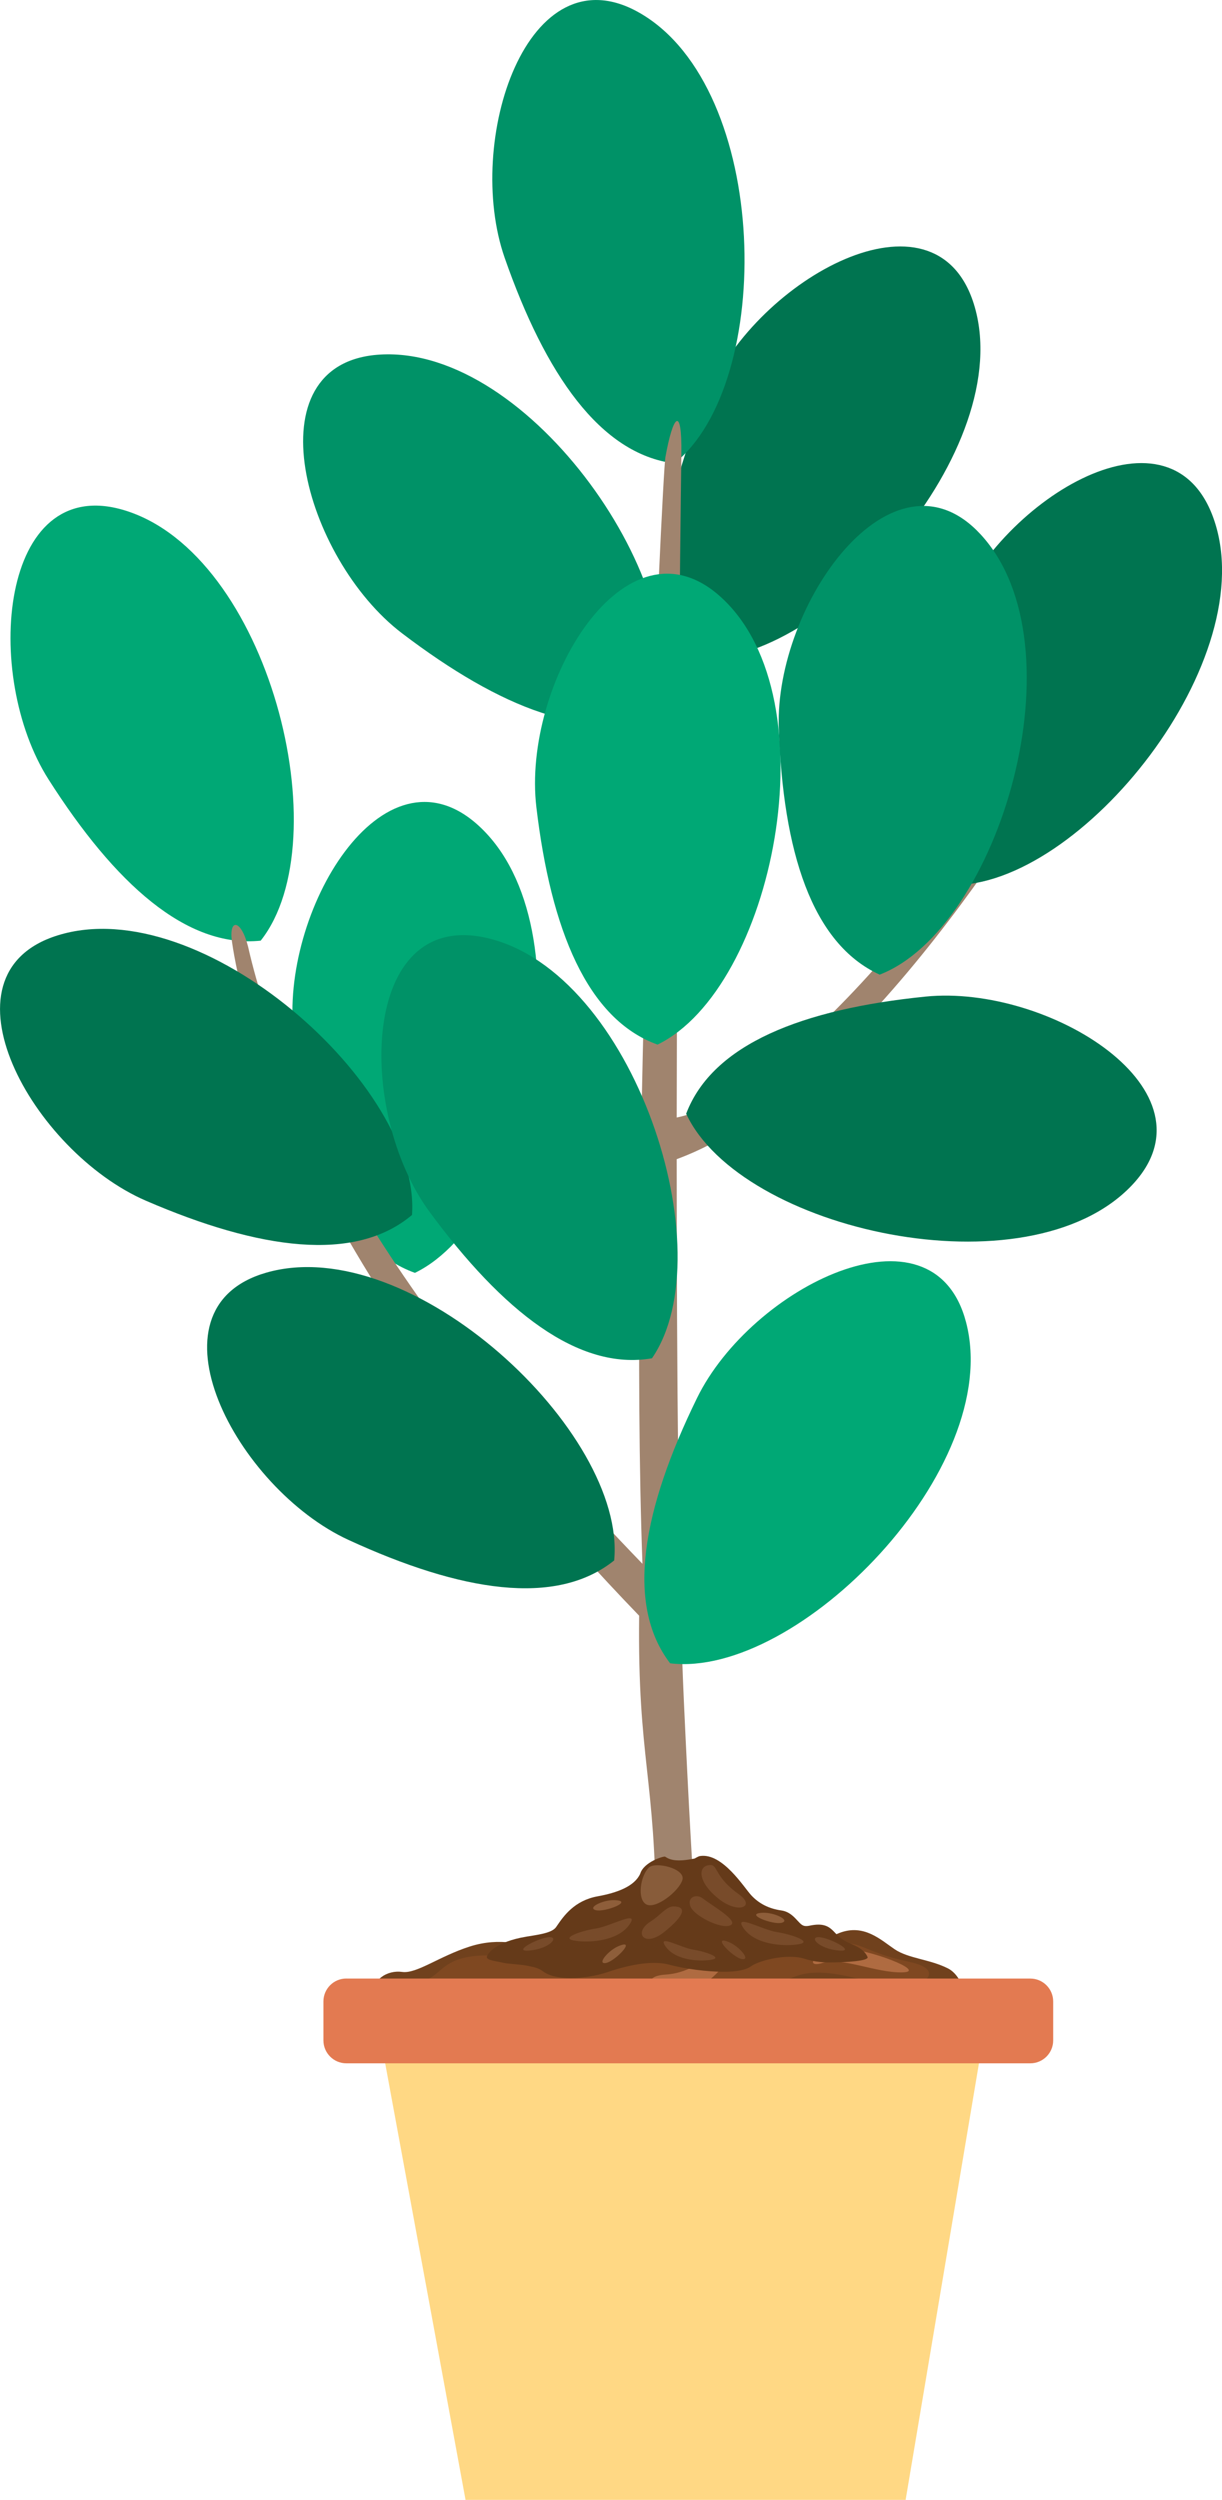
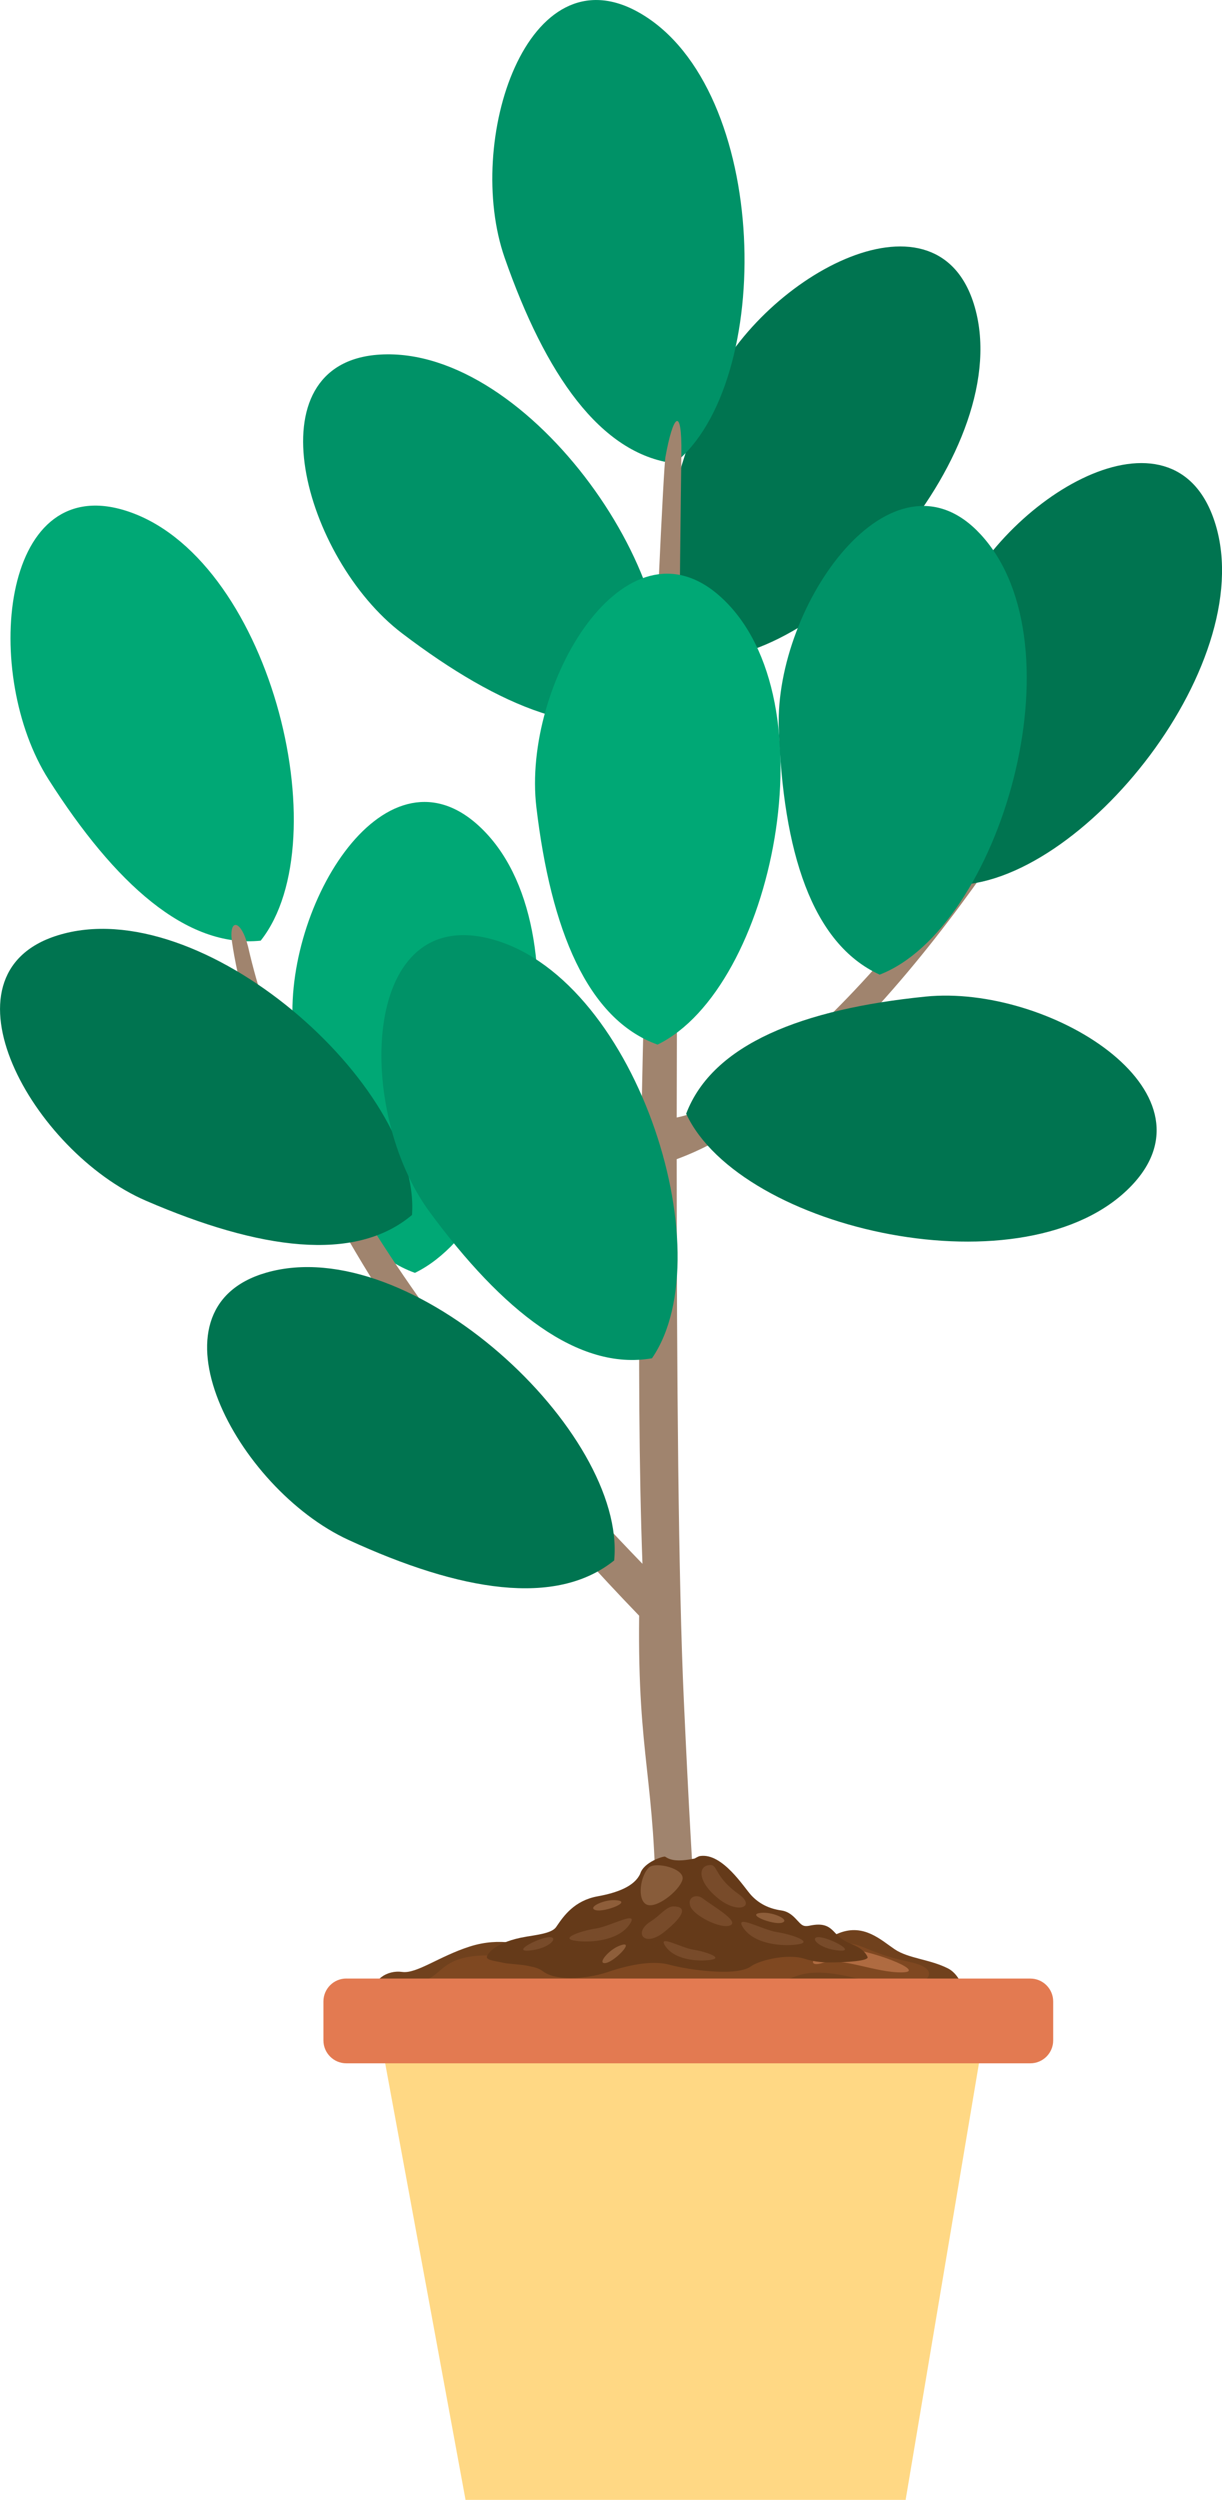
<svg xmlns="http://www.w3.org/2000/svg" id="Layer_2" data-name="Layer 2" viewBox="0 0 316.77 647.7">
  <defs>
    <style> .cls-1 { fill: #009267; } .cls-2 { fill: #8e5e3a; } .cls-3 { fill: #e37a51; } .cls-4 { fill: #784b2a; } .cls-5 { fill: #7f4821; } .cls-6 { fill: #a0846e; } .cls-7 { fill: #af6b41; } .cls-8 { fill: #653a19; } .cls-9 { fill: #885c3a; } .cls-10 { fill: #00a875; } .cls-11 { fill: #007450; } .cls-12 { fill: #70411d; } .cls-13 { fill: #ffd884; } </style>
  </defs>
  <g id="Layer_1-2" data-name="Layer 1">
    <g>
      <g>
        <path class="cls-12" d="M248.2,524.31c3.88-2.43,2.2-11.93-2.45-14.3-4.67-2.38-10.24-2.56-13.8-4.95-3.56-2.38-7.98-6.76-14.45-4.21-6.43,2.55-12.65,5.66-16.64,2.92-4-2.72-9.54-8.06-16.9-9.07-4.53-.62-13.1,8.7-18.2,7.07-5.12-1.66-12.15-6.24-16.15-5.33-4.02.91-4.73,9.35-9.17,8.45-4.45-.92-10.67-3.12-18.66-.56-7.99,2.55-13.79,7.13-17.56,6.58-3.76-.55-8.14,2.13-6.59,5.59,1.56,3.47-7.07,9.97,34.23,14.16,20.77,2.31,86.32,5.34,116.35-6.35Z" />
-         <path class="cls-5" d="M235.85,508.34c8.05,1.7,5.21,5.48-.62,6.5-5.85,1.06-18.98-5.84-27.99-3.11-9,2.73-20.39,12.22-33.34,7.28-12.96-4.94-27.66-.4-38.89-.92-11.22-.5-26.81-3.84-23.56-5.59,3.18-1.69,4.29-5.45,13.45-5.84,9.16-.39,12.01,4.8,16.42,2.33,4.45-2.48,2.7-5.99,9.81-5.72,7.12.26,8.71,6.76,19.14,4.82,10.43-1.96,14.22-10.81,18.64-8.46,4.42,2.34,9.86,9.11,18.01,6.49,17.53-5.6,12.67-1.18,28.93,2.21Z" />
+         <path class="cls-5" d="M235.85,508.34c8.05,1.7,5.21,5.48-.62,6.5-5.85,1.06-18.98-5.84-27.99-3.11-9,2.73-20.39,12.22-33.34,7.28-12.96-4.94-27.66-.4-38.89-.92-11.22-.5-26.81-3.84-23.56-5.59,3.18-1.69,4.29-5.45,13.45-5.84,9.16-.39,12.01,4.8,16.42,2.33,4.45-2.48,2.7-5.99,9.81-5.72,7.12.26,8.71,6.76,19.14,4.82,10.43-1.96,14.22-10.81,18.64-8.46,4.42,2.34,9.86,9.11,18.01,6.49,17.53-5.6,12.67-1.18,28.93,2.21" />
        <path class="cls-7" d="M218.9,504.95c5.66-.19,21.93,5.93,15,6.08-6.92.14-15.73-4.05-20.64-2.46-4.9,1.59-2.46-3.32,5.64-3.62Z" />
-         <path class="cls-7" d="M186.26,505.97c-2.9.9-6.93,5.19-13.7,5.63-6.8.43-3.77,4.62,3.32,4.9,7.07.29,17.91-12.84,10.38-10.53Z" />
        <path class="cls-5" d="M116.97,519.54c-6.08-3.03-12.98-6.64-14.58-3.89-1.59,2.74,12.56,10.38,28.14,10.55,15.6.14,16.48-3.32,6.8-4.05-9.67-.71-10.82,2.17-20.36-2.61Z" />
        <path class="cls-5" d="M239.12,516.5c5.35-2.96,10.82-1.88,5.34,2.45-5.48,4.34-19.35,11.13-34.65,9.39-15.3-1.73-10.68-8.09,3.6-8.51,14.3-.45,15.02,2.58,25.71-3.34Z" />
        <g>
          <polygon class="cls-13" points="254.51 530.18 234.76 647.7 120.68 647.7 99.37 532 254.51 530.18" />
          <path class="cls-3" d="M89.77,512.63h177.31c3.27,0,5.93,2.66,5.93,5.93v10.1c0,3.27-2.66,5.93-5.93,5.93H89.78c-3.28,0-5.94-2.66-5.94-5.94v-10.1c0-3.27,2.66-5.93,5.93-5.93Z" />
        </g>
      </g>
      <g>
        <path class="cls-10" d="M107.56,329.79c30-14.6,45.36-89.41,16.55-115.83-24.88-22.82-51.71,22.57-47.96,54.31,3.76,31.75,13.21,54.98,31.41,61.52Z" />
        <path class="cls-11" d="M180.06,170.68c33.27,2.41,84.06-54.63,72.38-91.93-10.09-32.22-56.06-6.4-68.72,22.96-12.66,29.36-16.13,54.19-3.65,68.97Z" />
        <path class="cls-1" d="M170.31,184.23c10.34-31.72-32.81-94.73-71.83-92.36-33.7,2.05-19.7,52.88,5.76,72.23,25.45,19.35,48.72,28.69,66.07,20.13Z" />
        <path class="cls-10" d="M67.58,243.72c20.69-26.17,2.05-100.23-35.38-111.53C-.12,122.44-4.59,174.98,12.58,201.94c17.17,26.97,35.76,43.79,55,41.78Z" />
        <path class="cls-1" d="M174.79,120.07c26.14-20.74,24.96-97.1-8.88-116.67-29.23-16.9-45.62,33.21-35.09,63.39,10.54,30.18,24.78,50.82,43.97,53.27Z" />
        <path class="cls-6" d="M64.3,245.24c9.78,43.12,41.47,97.14,102.24,159.93-3.58-96.54,5.07-281.84,5.95-286.73,1.95-10.88,4.31-13.69,4.14-.82-.34,24.77-1.13,98.55-1.21,171.92,10.34-2.06,41.64-15.4,95.52-97.48,3.13-7.04,8.6-6.26,4.7,1.57-3.81,7.62-51.46,88.79-100.22,106.7,0,55.62.44,109.61,1.85,140.28,5.05,110.25,5.64,52.3,5.79,57.02-1.22,8.58-11.22,1.44-13.05,0-.03-37.25-4.75-41.63-4.33-79.01-88.6-91.87-103.15-157.81-105.55-174.66-.87-6.07,2.4-5.82,4.17,1.29Z" />
        <g>
          <path class="cls-8" d="M136.46,501.76l.79-.12c3.05-.49,5.94-.95,6.92-2.37l.26-.38c1.66-2.42,4.46-6.48,10.49-7.57,5.09-.92,9.56-2.59,11.04-5.85.9-3.05,6.14-4.64,6.46-4.42,1.25.84,2.93,1.42,7.61.49.36-.18,1-.59,1.41-.65,5.85-.92,11.45,8.19,13.32,10.18,2.03,2.18,4.57,3.45,7.78,3.91,2.03.29,3.25,1.62,4.14,2.59.99,1.08,1.41,1.46,2.31,1.46.26,0,.54-.03.86-.1.9-.19,1.66-.28,2.31-.28,2.31,0,3.36,1.12,4.29,2.1.63.67,1.35,1.43,2.83,2.26,1.45.81,4.53,1.53,5.61,4.03.44,1-5.34,1.41-10.07,1.41-2.15,0-4.37-.34-6.26-.95-1.05-.34-2.33-.51-3.82-.51-3.94,0-8.38,1.27-10.04,2.45-1.35.97-3.69,1.43-7.15,1.43-4.27,0-10.05-.75-14.02-1.83-3.84-1.03-9.39-.36-16.11,1.94-2.78.94-6.41,1.53-9.47,1.53-3.29,0-5.77-.62-7.36-1.87-1.59-1.23-5.35-1.58-7.6-1.78-1.14-.1-2.04-.19-2.7-.35-1.57-.39-4.12-.59-4.09-1.47.03-.73,2.16-3.94,10.25-5.27Z" />
          <path class="cls-4" d="M184.21,483.22c1.89,0,1.01,3.09,7.36,7.61,4.4,3.12-.15,5.25-5.35,1.08-5.44-4.34-5.45-8.69-2.01-8.69Z" />
          <path class="cls-2" d="M197.83,495.58c2.89-.09,7.11,1.92,4.85,2.59-2.26.66-10.2-2.42-4.85-2.59Z" />
-           <path class="cls-4" d="M189.03,503.22c2.66,1.12,5.66,4.7,3.33,4.37-2.33-.33-8.26-6.45-3.33-4.37Z" />
          <path class="cls-4" d="M213.54,502.11c3.21.82,8.61,3.93,3.18,3.18-5.43-.75-7.44-4.27-3.18-3.18Z" />
          <path class="cls-4" d="M201.42,500.6c3.58.54,9.19,2.43,5.85,3.09-3.34.67-11.28.42-14.46-4.01-2.96-4.14,4.76.33,8.61.92Z" />
          <path class="cls-4" d="M179.73,505.15c2.97.45,7.63,2.01,4.86,2.57-2.78.55-9.37.35-12.01-3.34-2.46-3.44,3.96.28,7.15.77Z" />
          <path class="cls-4" d="M182.22,491.9c2.21,1.76,9.53,5.85,7.1,6.94-2.42,1.08-9.44-2.48-10.35-4.9-.92-2.43,1.58-3.38,3.25-2.04Z" />
          <path class="cls-4" d="M174.59,493.94c-1.88,0-3.43,2.34-5.93,3.9-4.58,2.87-1.69,6.89,3.51,2.73,5.43-4.34,5.86-6.63,2.42-6.63Z" />
          <path class="cls-2" d="M159.25,492.31c-2.88-.09-7.1,1.92-4.85,2.59,2.26.67,10.2-2.42,4.85-2.59Z" />
          <path class="cls-2" d="M160.33,504.23c-2.66,1.12-5.66,4.71-3.33,4.38,2.33-.33,8.26-6.46,3.33-4.38Z" />
          <path class="cls-4" d="M141.12,502.11c-3.2.82-8.61,3.93-3.18,3.18,5.43-.75,7.44-4.27,3.18-3.18Z" />
          <path class="cls-4" d="M154.49,499.66c-3.58.54-9.19,2.42-5.85,3.09,3.34.67,11.28.42,14.46-4.01,2.96-4.13-4.76.34-8.61.92Z" />
          <path class="cls-9" d="M168.2,483.87c-2.21,2.16-3.1,8.22-.67,9.54,2.42,1.33,8.44-3.37,9.36-6.32.92-2.96-7.02-4.85-8.69-3.22Z" />
        </g>
        <path class="cls-11" d="M159.21,404.29c3.2-33.2-52.6-85.34-90.17-74.56-32.45,9.32-7.74,55.9,21.31,69.26,29.04,13.36,53.79,17.42,68.87,5.3Z" />
        <path class="cls-10" d="M170.45,270.65c30-14.59,45.36-89.4,16.55-115.83-24.88-22.82-51.72,22.57-47.96,54.32,3.76,31.75,13.21,54.97,31.41,61.51Z" />
        <path class="cls-11" d="M106.8,314.79c2.42-33.27-54.58-84.09-91.89-72.43-32.22,10.07-6.43,56.06,22.92,68.74,29.35,12.68,54.18,16.16,68.97,3.69Z" />
-         <path class="cls-10" d="M173.71,430.95c33.12,4,86.6-50.52,76.72-88.35-8.53-32.67-55.7-9.09-69.75,19.63-14.06,28.71-18.72,53.35-6.97,68.72Z" />
        <path class="cls-11" d="M246.61,229.3c33.36.79,81.32-58.64,67.84-95.34-11.64-31.69-56.31-3.67-67.53,26.26-11.22,29.93-13.48,54.91-.31,69.07Z" />
        <path class="cls-1" d="M228.02,252.53c31.11-12.03,52.7-85.29,26.21-114.04-22.88-24.83-53.43,18.15-52.35,50.1,1.08,31.95,8.54,55.89,26.14,63.93Z" />
        <path class="cls-11" d="M177.87,288.56c14.08,30.25,88.61,46.89,115.53,18.55,23.25-24.49-21.67-52.1-53.48-48.9-31.8,3.21-55.19,12.26-62.05,30.35Z" />
        <path class="cls-1" d="M169.01,351.92c18.88-27.51-4.7-100.14-42.8-108.9-32.9-7.56-33.83,45.16-14.89,70.92,18.94,25.75,38.62,41.29,57.69,37.98Z" />
      </g>
    </g>
  </g>
</svg>